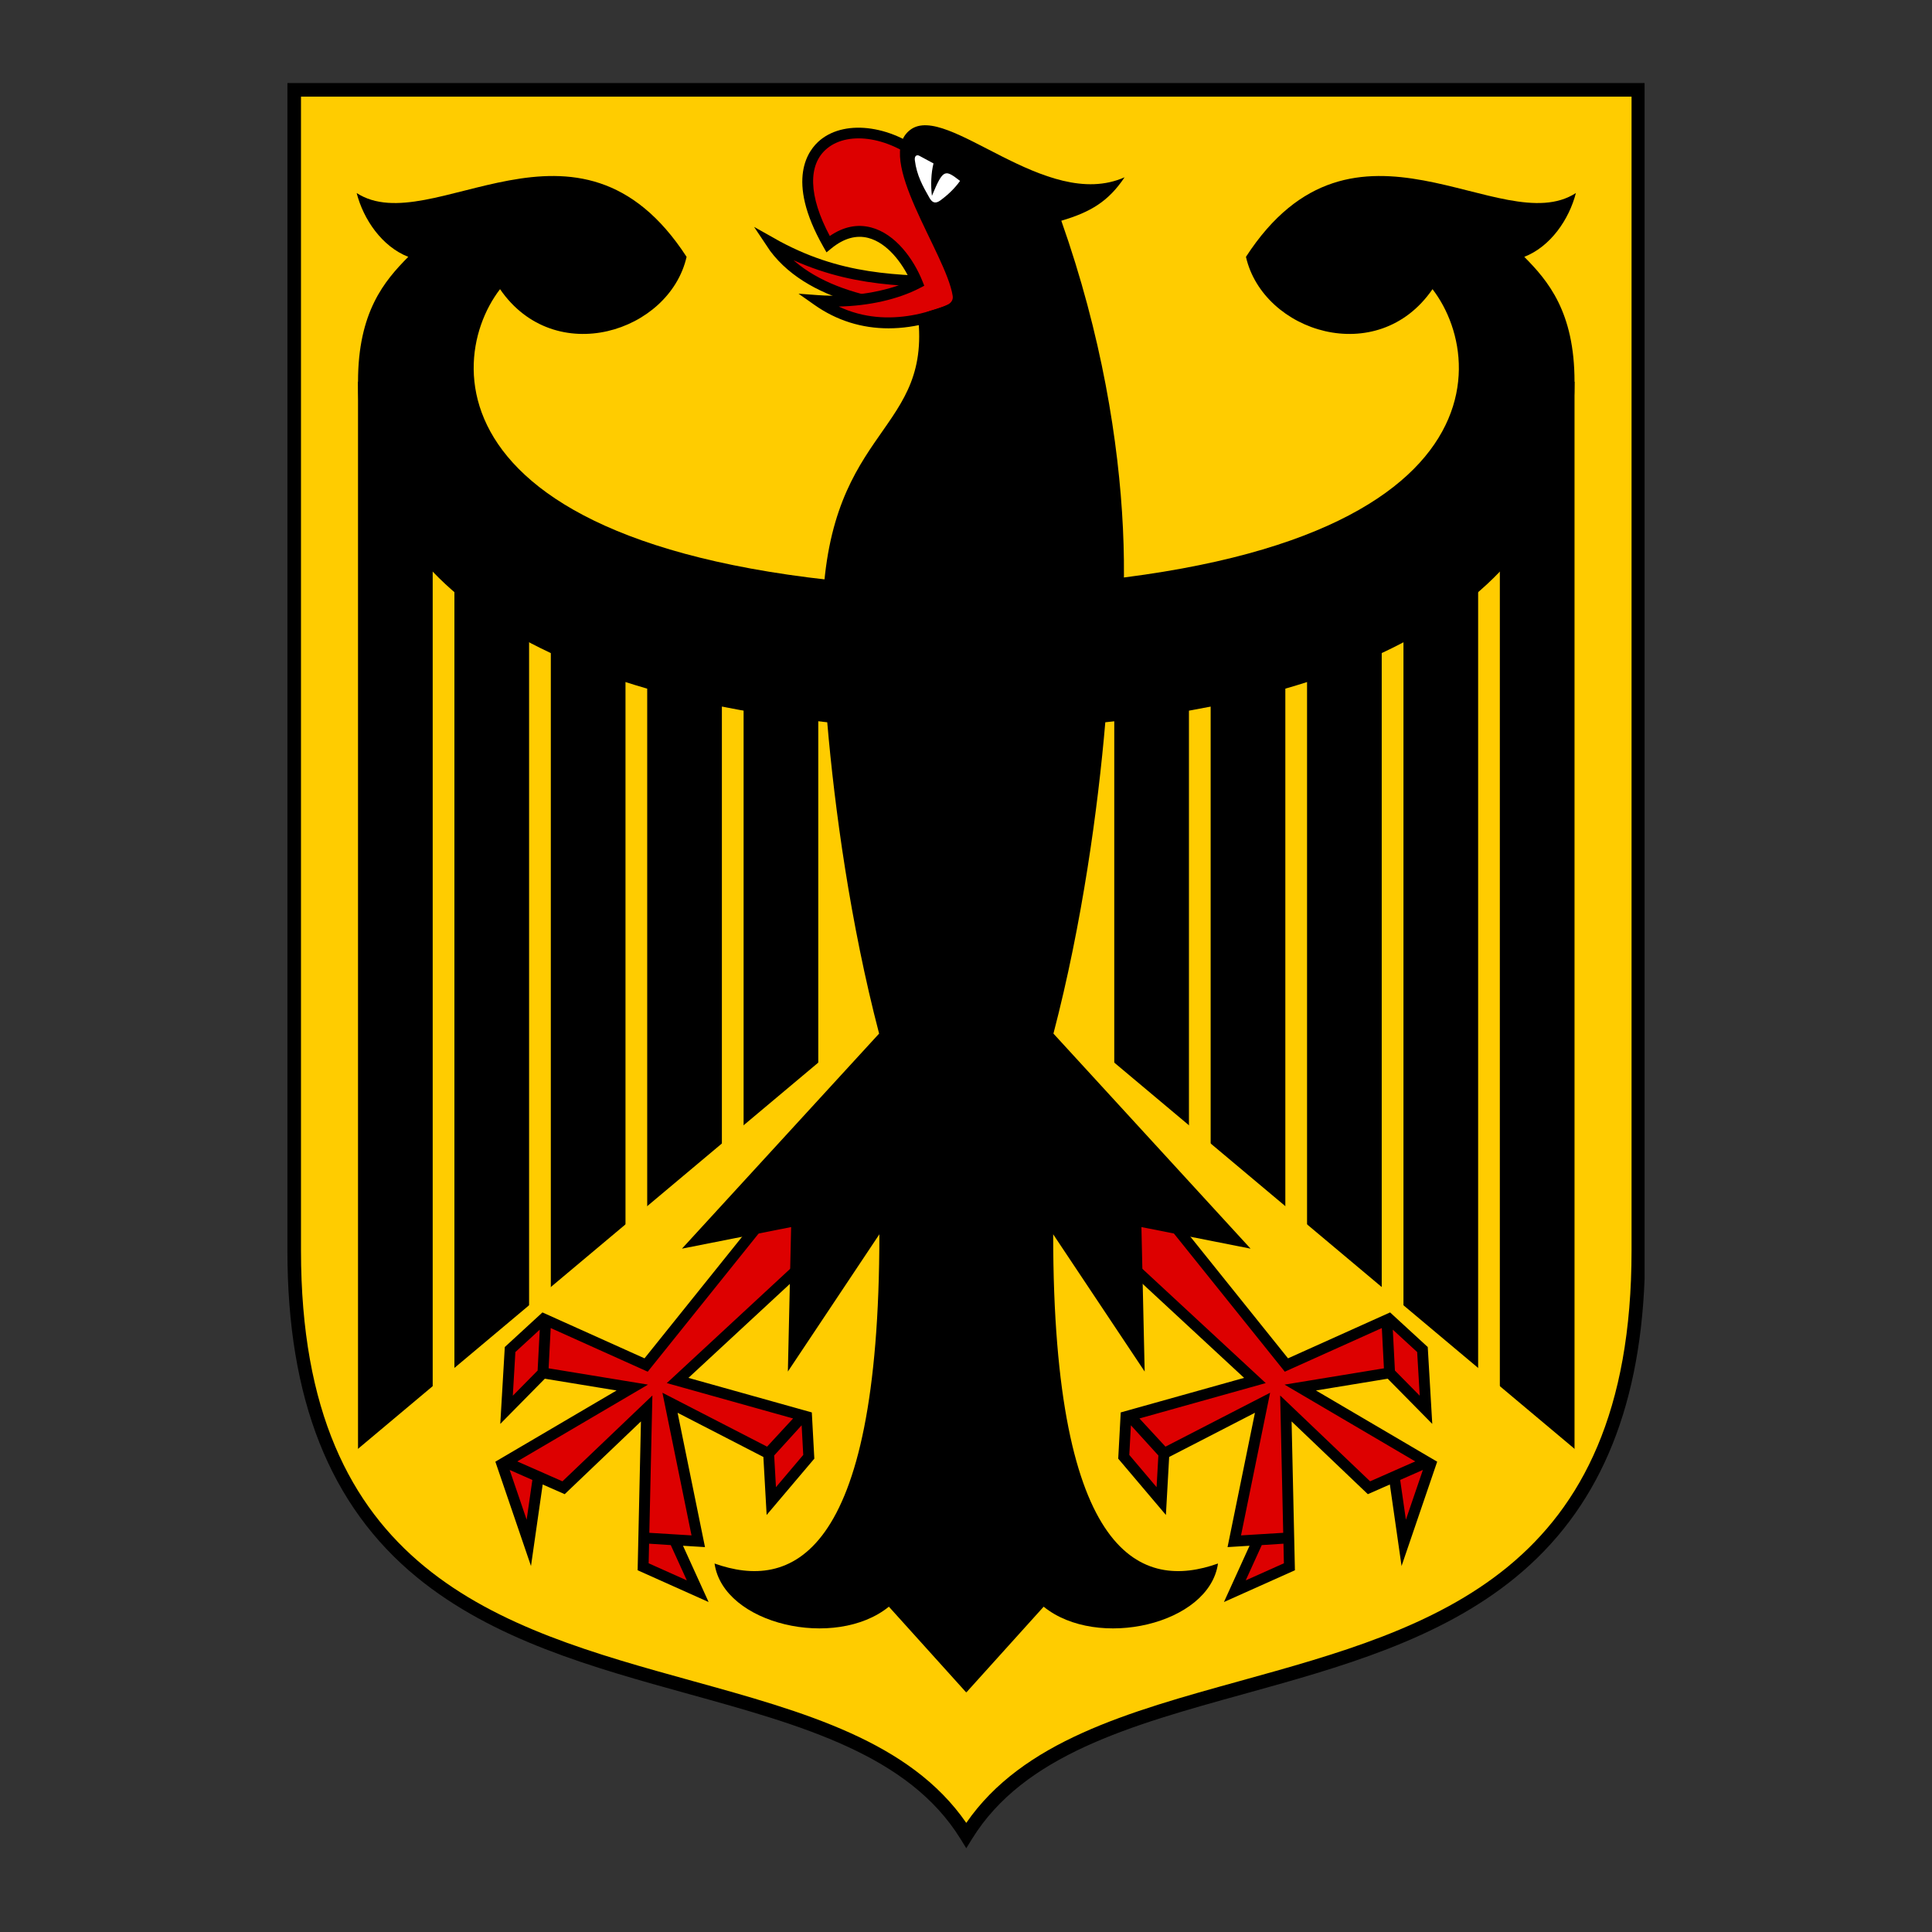
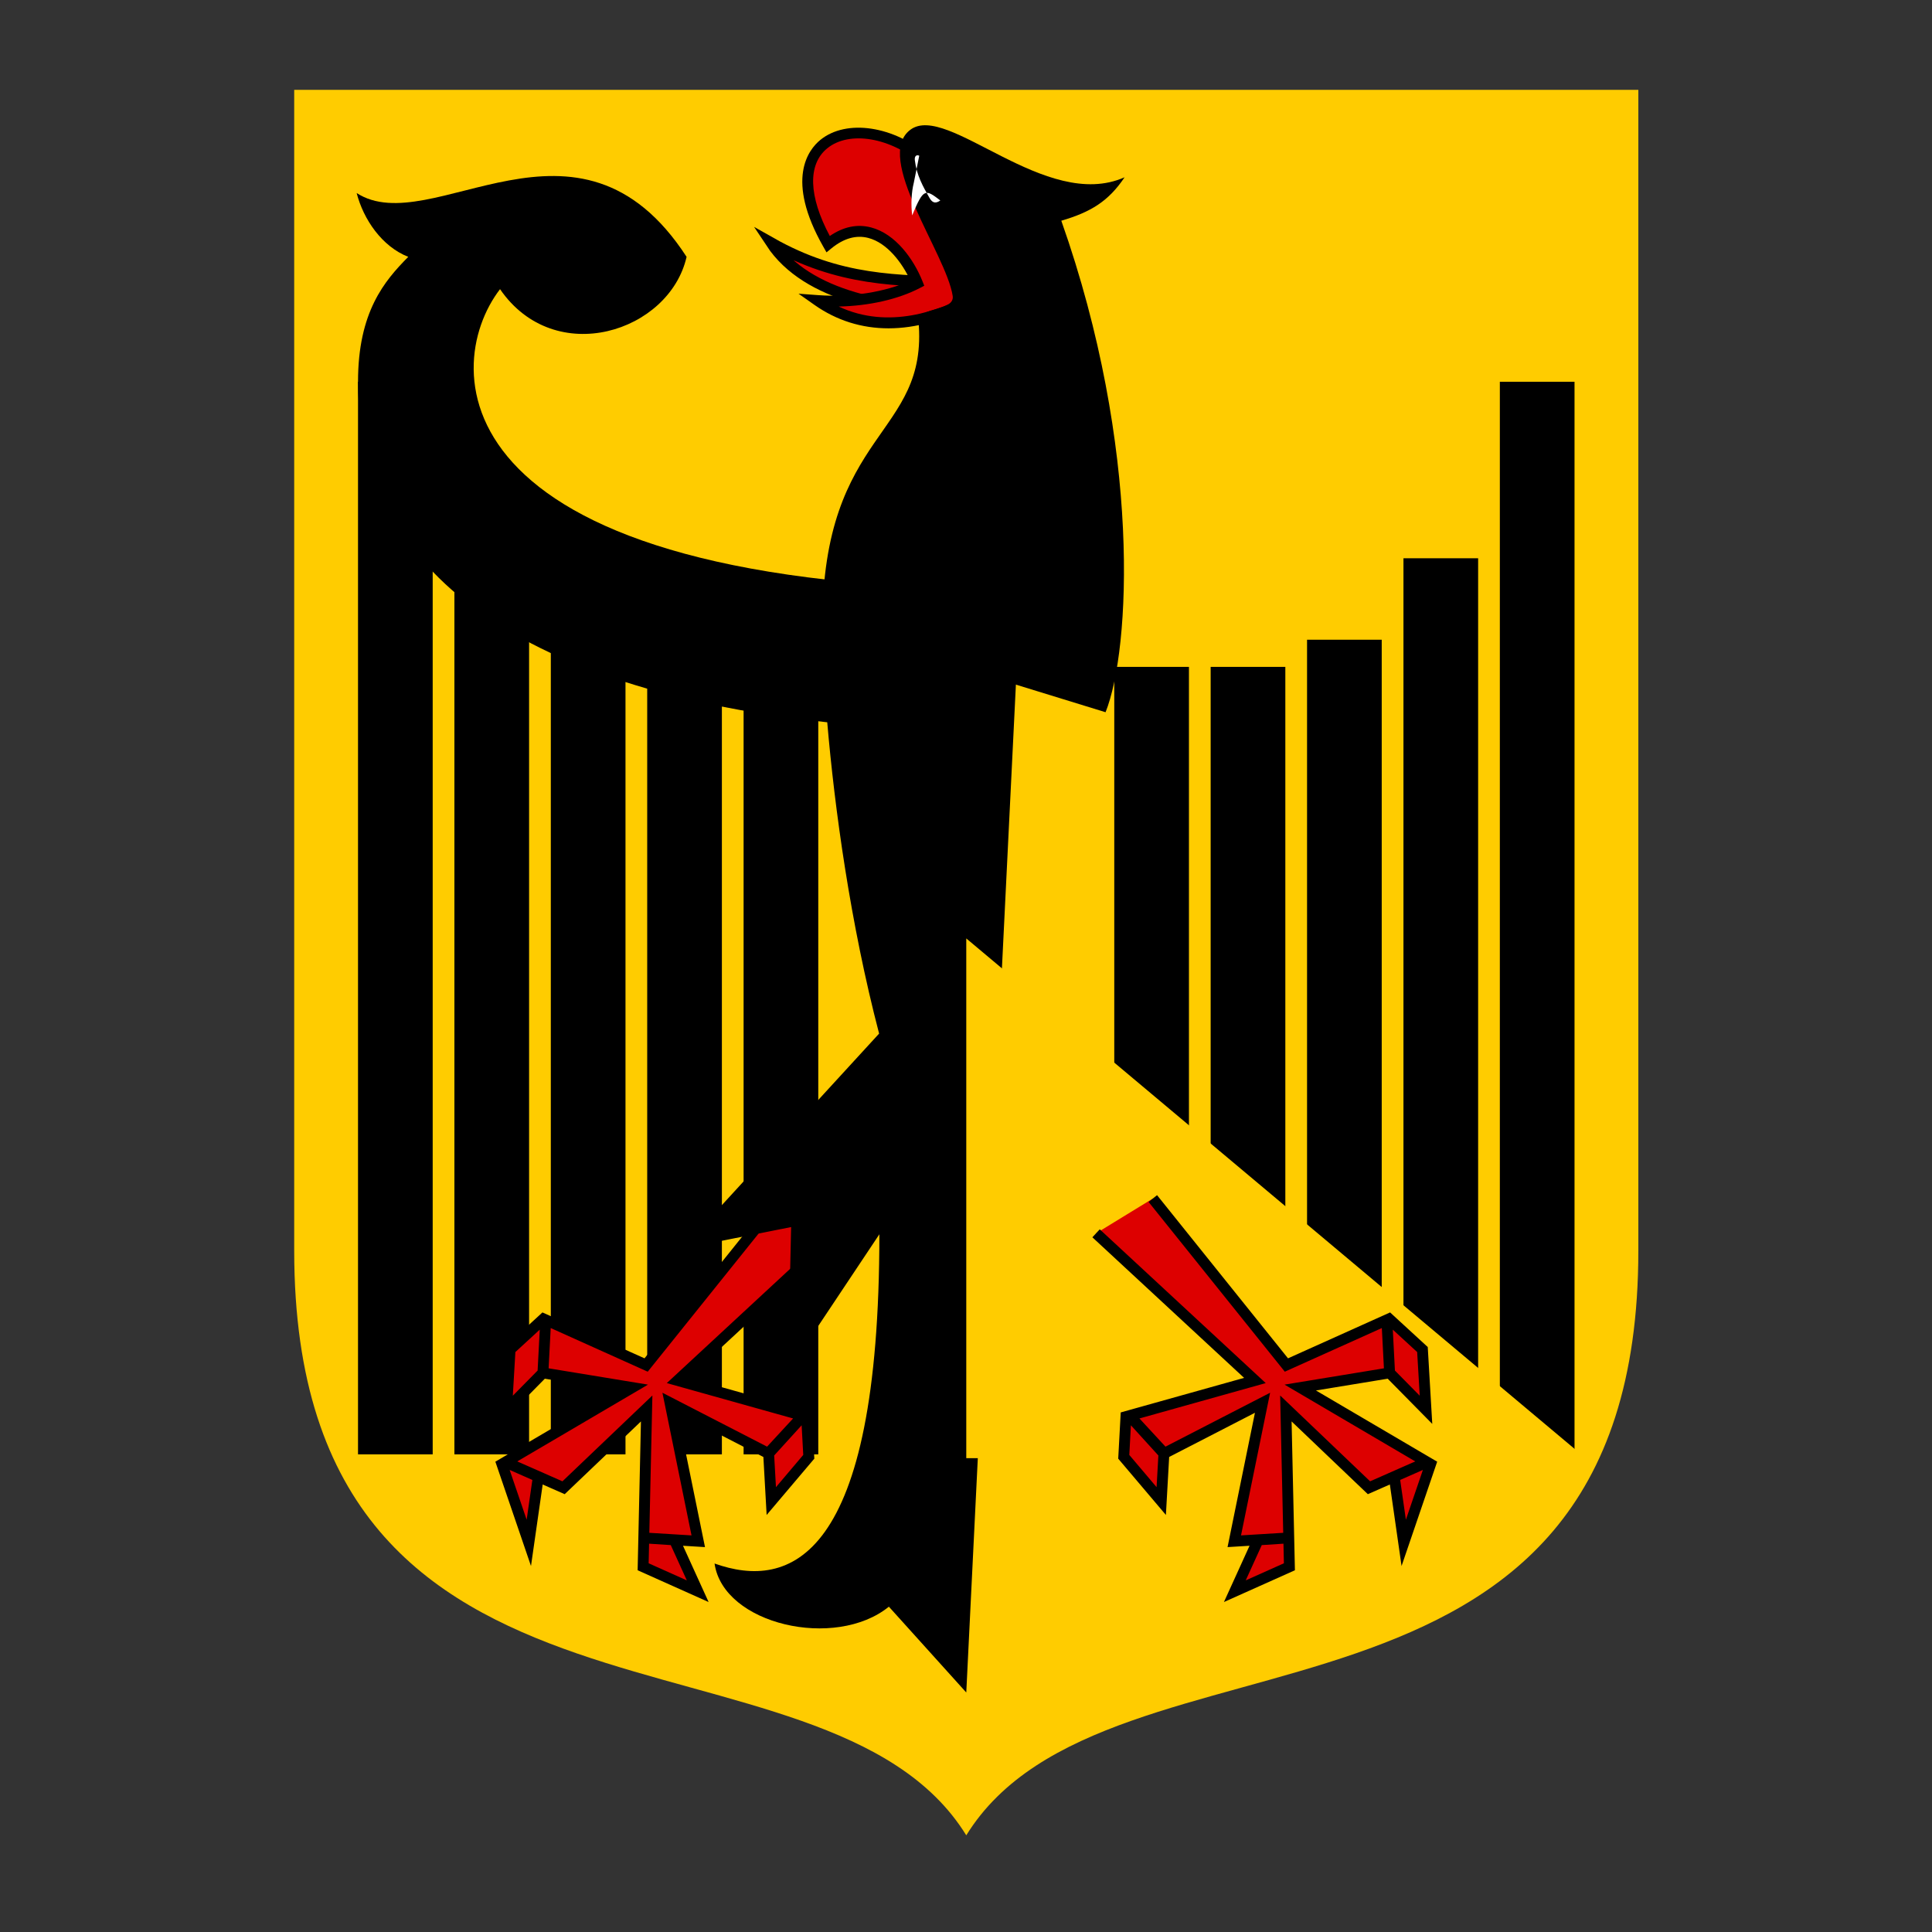
<svg xmlns="http://www.w3.org/2000/svg" version="1.2" baseProfile="tiny" id="Layer_1" x="0px" y="0px" viewBox="0 0 1200 1200" xml:space="preserve">
  <rect x="0" y="0" width="1200" height="1200" fill="#333333" stroke="none" />
  <title>Asset 1</title>
  <g>
    <path fill="#FFCC00" d="M182.735,55.808v721.021c0,325.51,329.389,220.607,417.433,363.12   c88.045-142.513,417.433-37.611,417.433-363.12V55.808H182.735z M182.735,55.808" />
    <g>
      <path fill="none" d="M186.952,60.023v716.805c0,199.927,123.551,234.135,243.035,267.216    c69.445,19.227,135.17,37.425,170.182,88.196c35.011-50.772,100.737-68.97,170.182-88.196    c119.483-33.081,243.034-67.289,243.034-267.216V60.023H186.952z" />
-       <path d="M1021.481,51.591H178.519v725.237c0,92.152,26.303,158.502,80.414,202.841    c47.489,38.914,109.162,55.989,168.804,72.502c70.255,19.451,136.614,37.824,168.845,89.994l3.587,5.807    l3.587-5.807c32.231-52.17,98.59-70.543,168.845-89.994c59.642-16.513,121.314-33.588,168.804-72.502    c50.603-41.465,76.882-102.184,80.077-185.25V51.591z M770.351,1044.044    c-69.445,19.227-135.171,37.425-170.182,88.196c-35.011-50.772-100.737-68.97-170.182-88.196    c-119.484-33.081-243.035-67.289-243.035-267.216V60.023h826.433v716.805    C1013.385,976.755,889.834,1010.963,770.351,1044.044z" />
    </g>
    <path fill="#DD0000" d="M598.48,175.384c-41.655-1.012-77.246-0.675-119.578-24.622   c22.261,33.732,74.721,42.84,120.088,41.826" />
    <path fill="none" stroke="#000000" stroke-width="6.746" stroke-miterlimit="5" d="M598.48,175.385   c-41.655-1.014-77.246-0.677-119.578-24.624c22.261,33.732,74.721,42.84,120.088,41.828" />
    <path fill="#DD0000" d="M574.87,99.66c-39.3-34.407-99.507-16.529-60.547,51.949   c25.299-20.581,47.058,3.203,55.491,24.285c-15.863,8.26-39.135,12.477-61.907,10.79   c29.515,20.752,64.772,16.025,95.126-0.504" />
    <path d="M520.946,190.397c18.721-0.389,36.897-4.465,50.426-11.51l2.708-1.41l-1.134-2.835   c-5.416-13.54-16.652-29.421-31.946-33.387c-8.608-2.231-17.203-0.439-25.596,5.328   c-13.202-24.743-13.835-44.47-1.613-54.444c13.749-11.22,39.601-6.8,58.857,10.059l4.444-5.076   c-21.663-18.966-51.342-23.45-67.566-10.21c-7.37,6.015-21.941,24.52,1.866,66.363l1.97,3.462l3.09-2.514   c7.648-6.221,15.336-8.389,22.855-6.439c11.82,3.065,21.149,15.595,26.145,26.495   c-15.327,7.104-36.923,10.55-57.294,9.038l-12.183-0.904l9.993,7.027c13.738,9.66,29.311,14.488,45.93,14.488   c16.791-0.001,34.649-4.93,52.75-14.786l-3.227-5.925C584.021,192.694,552.011,205.033,520.946,190.397z" />
    <polyline points="222.373,903.324 222.373,237.118 268.754,237.118 268.754,903.324 282.243,903.324 282.243,346.747    328.624,346.747 328.624,903.324 342.123,903.324 342.123,397.344 388.505,397.344 388.505,903.324 401.993,903.324    401.993,414.211 448.375,414.211 448.375,903.324 461.863,903.324 461.863,414.211 508.245,414.211 508.245,903.324     " />
-     <polyline fill="#FFCC00" points="600.169,582.87 600.169,905.688 215.455,905.688  " />
    <polyline fill="#DD0000" points="484.297,744.447 401.319,847.833 337.567,819.159 316.824,838.224 314.625,875.66    337.23,852.726 338.91,820.344 337.23,852.726 392.721,861.834 311.758,909.392 328.46,958.303 334.365,917.15    313.282,907.878 350.044,924.067 401.656,874.821 399.466,973.152 433.362,988.329 418.859,956.45 400.642,955.272    433.699,957.298 416.159,871.279 477.388,902.821 497.794,880.389 477.388,902.483 479.069,932.336 502.35,904.838    500.999,879.876 420.885,857.445 519.553,766.031  " />
    <polyline fill="none" stroke="#000000" stroke-width="6.746" stroke-miterlimit="5" points="484.297,744.448 401.319,847.834    337.567,819.158 316.824,838.223 314.625,875.661 337.23,852.725 338.91,820.345 337.23,852.725 392.721,861.833    311.758,909.393 328.46,958.302 334.365,917.151 313.282,907.877 350.044,924.068 401.656,874.82 399.466,973.151    433.362,988.328 418.859,956.449 400.642,955.273 433.699,957.299 416.159,871.28 477.388,902.822 497.794,880.388    477.388,902.484 479.069,932.337 502.35,904.839 500.999,879.878 420.885,857.444 519.553,766.032  " />
    <path d="M633.901,366.14c-362.281,0-361.103-137.456-323.319-186.54c34.069,49.586,105.24,26.65,115.871-20.068   c-67.299-103.724-158.549-9.611-204.93-39.637c4.216,16.364,15.69,33.23,32.054,39.637   c-14.675,14.84-31.204,34.069-31.204,77.586c0,142.857,147.742,196.487,291.44,211.5   c4.554,53.299,14.338,124.979,32.216,193.367L423.577,775.56l67.801-13.406l-2.018,89.731l56.832-85.26   c0,203.322-55.991,221.029-102.372,204.5c5.393,37.949,75.056,53.8,108.278,26.813l48.07,53.301" />
    <polyline points="977.965,903.324 977.965,237.118 931.583,237.118 931.583,903.324 918.095,903.324 918.095,346.747    871.713,346.747 871.713,903.324 858.214,903.324 858.214,397.344 811.833,397.344 811.833,903.324 798.344,903.324    798.344,414.211 751.962,414.211 751.962,903.324 738.474,903.324 738.474,414.211 692.092,414.211 692.092,903.324     " />
    <polyline fill="#FFCC00" points="600.169,582.87 600.169,905.688 984.882,905.688  " />
    <polyline fill="#DD0000" points="716.04,744.447 799.019,847.833 862.77,819.159 883.513,838.224 885.712,875.66    863.107,852.726 861.427,820.344 863.107,852.726 807.616,861.834 888.579,909.392 871.878,958.303 865.972,917.15    887.055,907.878 850.293,924.067 798.681,874.821 800.872,973.152 766.975,988.329 781.478,956.45 799.695,955.272    766.638,957.298 784.179,871.279 722.949,902.821 702.543,880.389 722.949,902.483 721.269,932.336 697.987,904.838    699.339,879.876 779.452,857.445 680.784,766.031  " />
    <polyline fill="none" stroke="#000000" stroke-width="6.746" stroke-miterlimit="5" points="716.04,744.448 799.019,847.834    862.77,819.158 883.513,838.223 885.712,875.661 863.107,852.725 861.427,820.345 863.107,852.725 807.616,861.833    888.579,909.393 871.878,958.302 865.972,917.151 887.055,907.877 850.293,924.068 798.681,874.82 800.872,973.151    766.975,988.328 781.478,956.449 799.695,955.273 766.638,957.299 784.179,871.28 722.949,902.822 702.543,880.388    722.949,902.484 721.269,932.337 697.987,904.839 699.339,879.878 779.452,857.444 680.784,766.032  " />
-     <path d="M566.437,366.14c362.281,0,361.103-137.456,323.319-186.54c-34.069,49.586-105.24,26.65-115.871-20.068   c67.299-103.724,158.549-9.611,204.93-39.637c-4.216,16.364-15.69,33.23-32.054,39.637   c14.675,14.84,31.204,34.069,31.204,77.586c0,142.857-147.742,196.487-291.44,211.5   c-4.554,53.299-14.338,124.979-32.216,193.367l122.451,133.577l-67.801-13.406l2.018,89.731l-56.832-85.26   c0,203.322,55.991,221.029,102.372,204.5c-5.393,37.949-75.056,53.8-108.278,26.813l-48.07,53.301" />
    <path d="M510.783,388.235c0-121.768,66.113-116.883,59.706-188.901c0-8.764,22.598-5.897,21.247-15.517   c-4.052-26.311-49.247-86.01-26.311-103.214c22.933-17.203,83.99,51.266,133.075,29.515   c-9.949,14.84-20.918,21.586-39.3,26.979c49.923,141.343,43.004,266.487,27.489,305.276" />
-     <path fill="#FFFFFF" d="M570.959,96.738c-1.467-0.776-3.072-0.017-2.734,2.783   c1.145,9.413,5.056,16.314,9.059,23.33c1.465,2.562,3.318,4.168,6.761,1.655   c4.653-3.409,8.926-7.444,12.262-12.146c-9.413-7.223-10.425-7.642-17.475,9.289   c-0.824-6.86-0.502-14.165,0.98-20.153" />
+     <path fill="#FFFFFF" d="M570.959,96.738c-1.467-0.776-3.072-0.017-2.734,2.783   c1.145,9.413,5.056,16.314,9.059,23.33c1.465,2.562,3.318,4.168,6.761,1.655   c-9.413-7.223-10.425-7.642-17.475,9.289   c-0.824-6.86-0.502-14.165,0.98-20.153" />
  </g>
</svg>